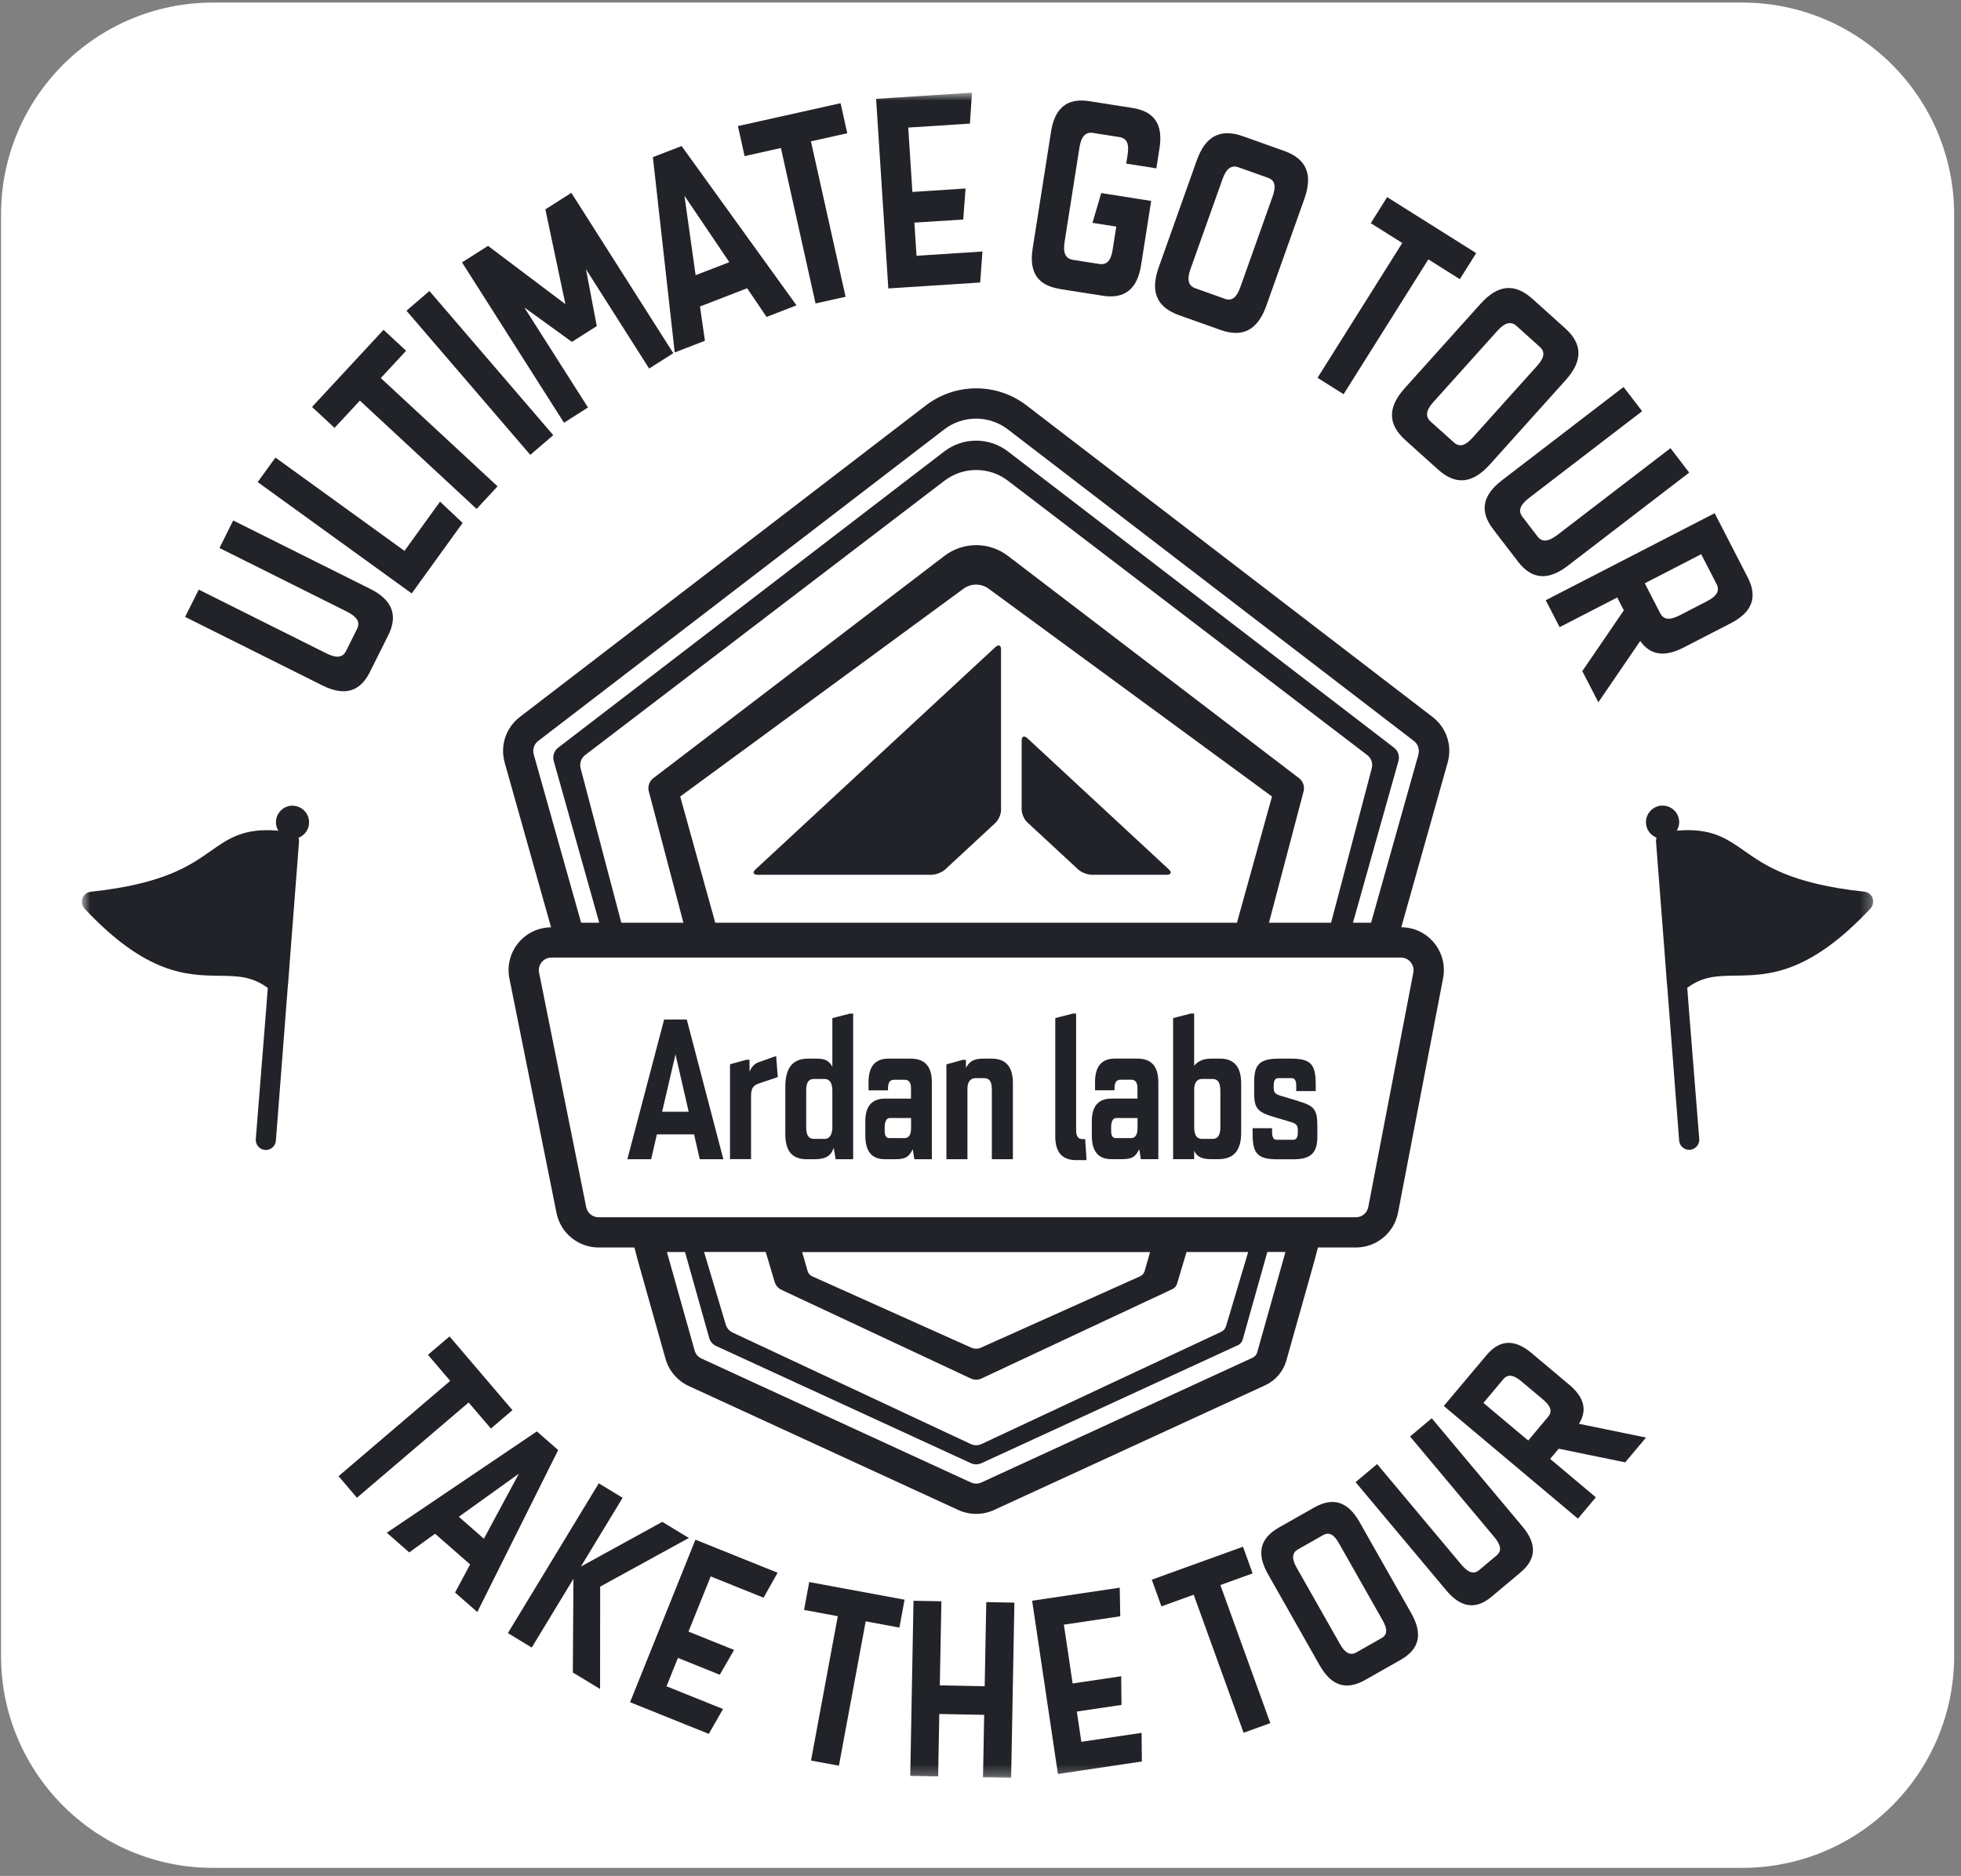
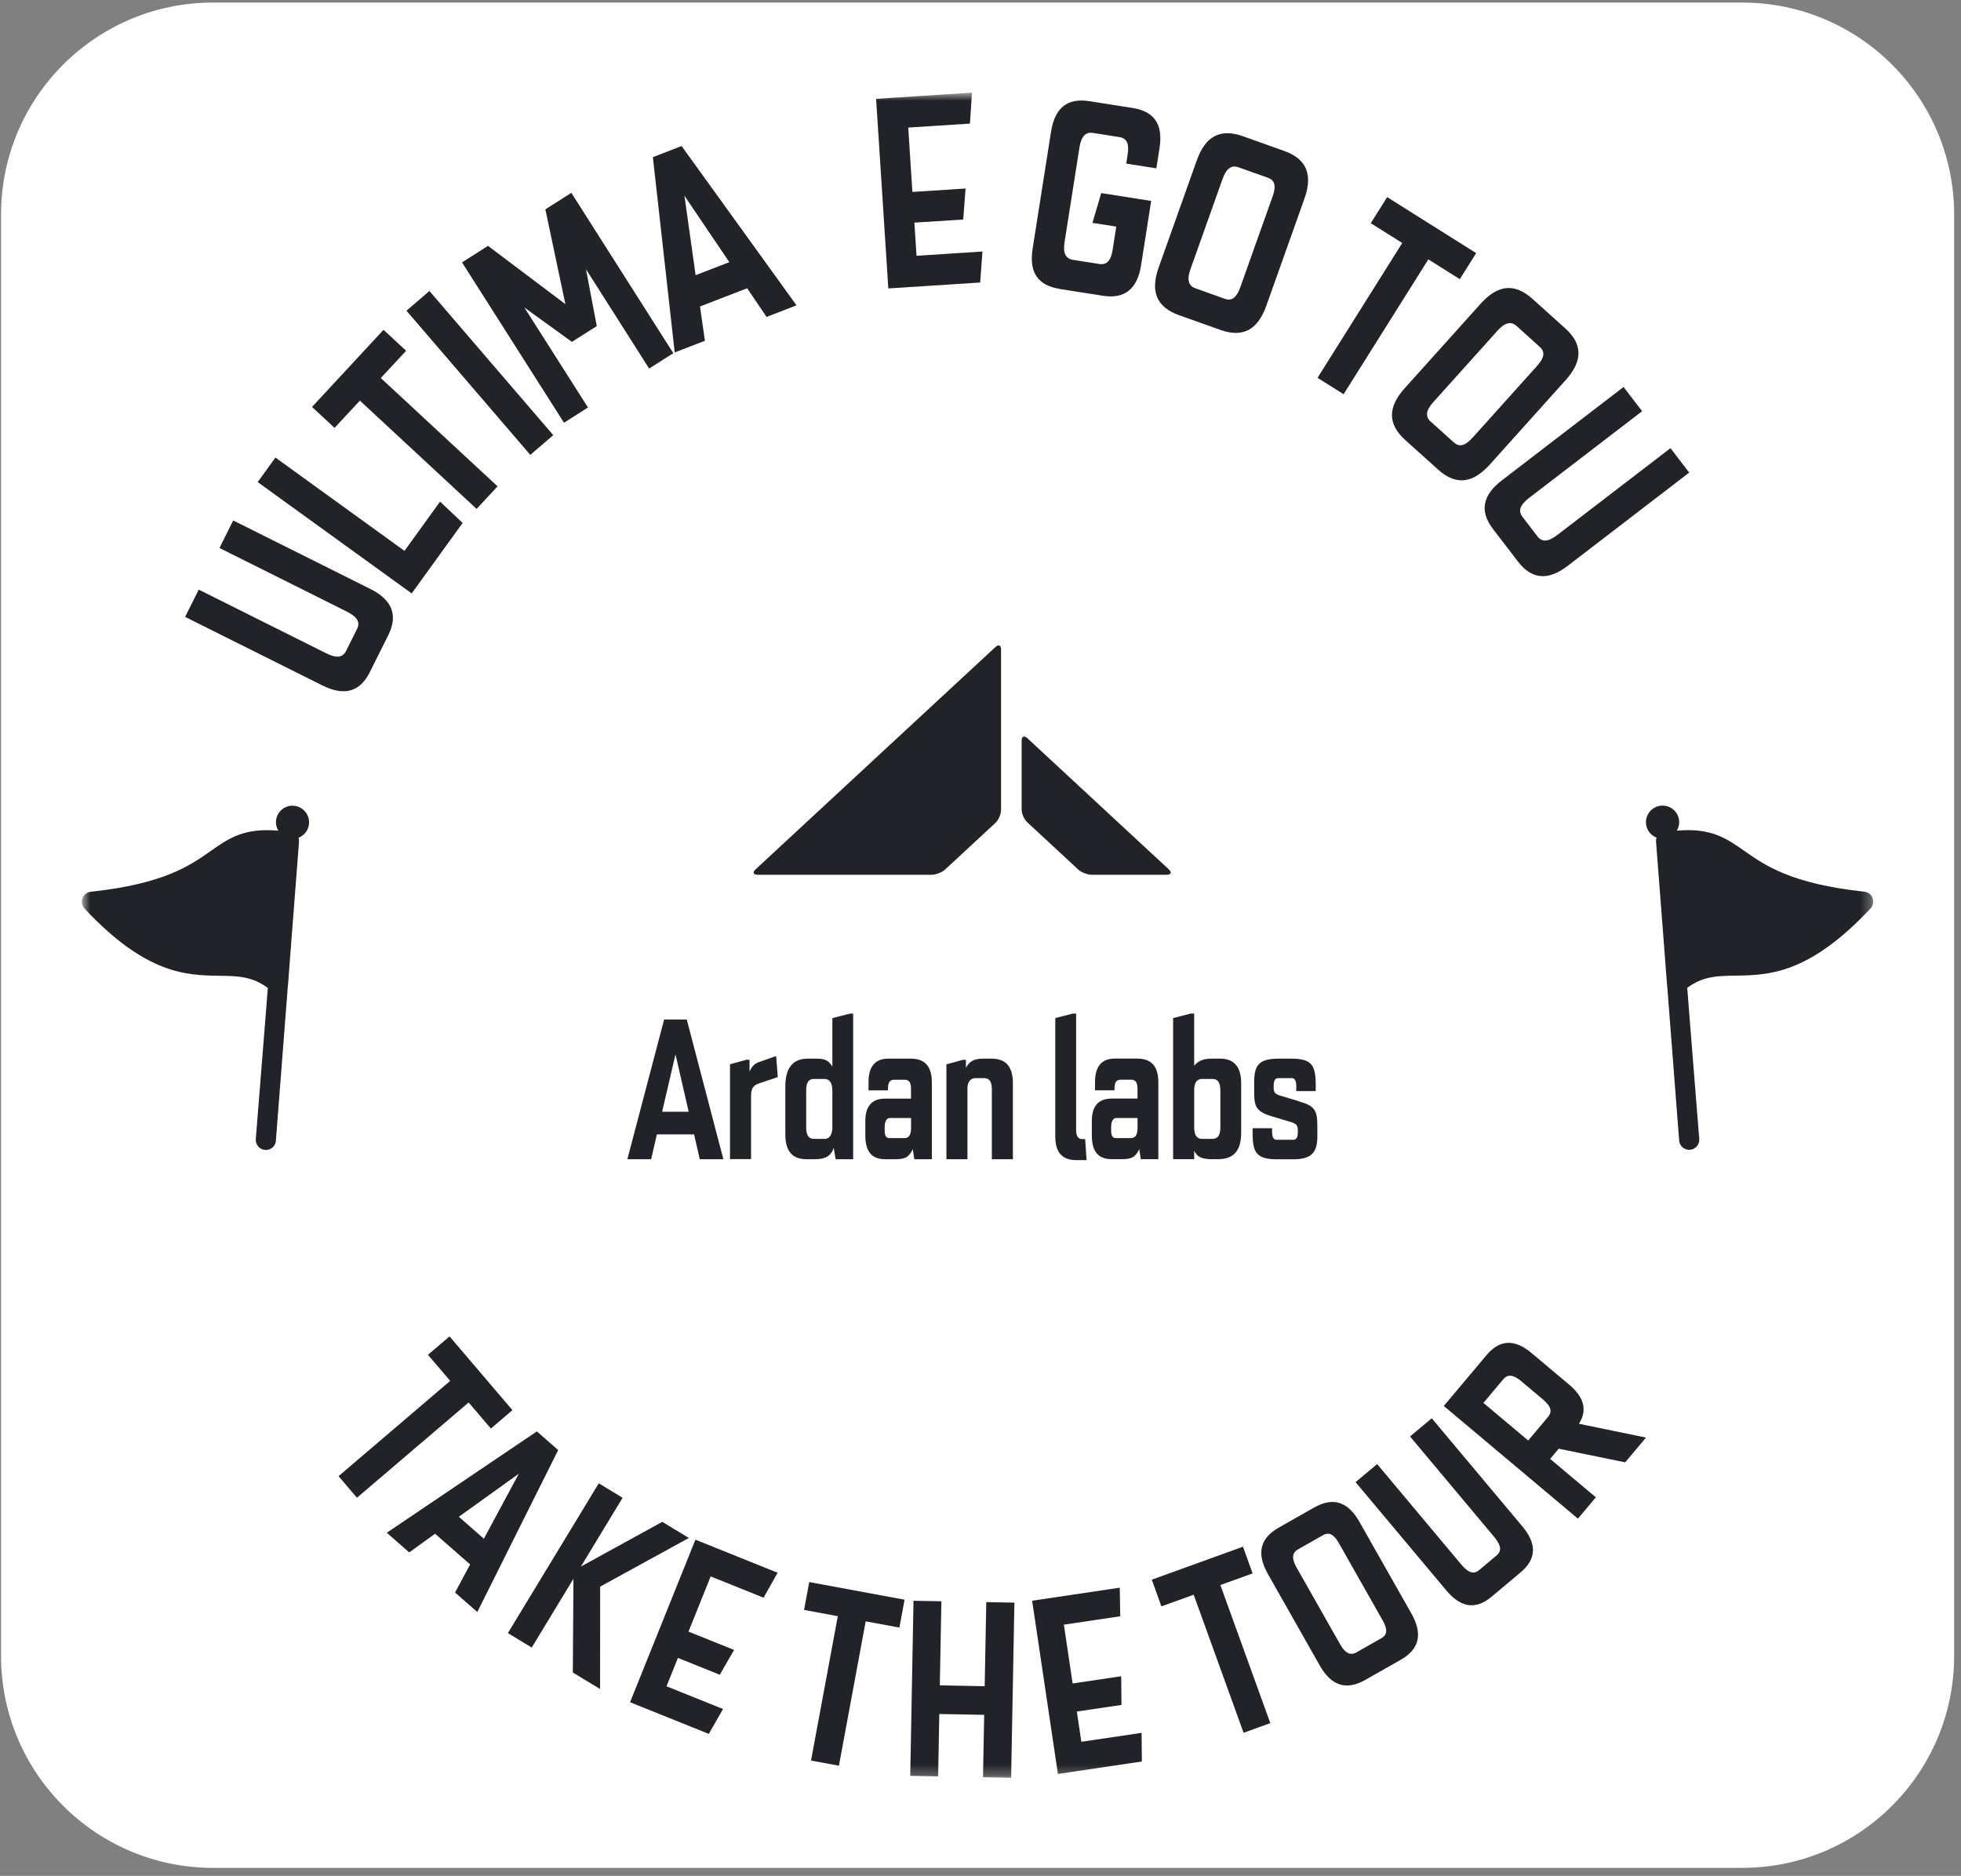
<svg xmlns="http://www.w3.org/2000/svg" width="185" height="177" viewBox="0 0 185 177" fill="none">
  <rect x="0" y="0" width="185" height="177" fill="#808080" stroke="none" />
  <g clip-path="url(#clip0_224_203)">
    <path d="M164.353 0.241H20.098C9.052 0.241 0.098 9.196 0.098 20.241V156.241C0.098 167.287 9.052 176.241 20.098 176.241H164.353C175.398 176.241 184.353 167.287 184.353 156.241V20.241C184.353 9.196 175.398 0.241 164.353 0.241Z" fill="white" />
    <mask id="mask0_224_203" style="mask-type:luminance" maskUnits="userSpaceOnUse" x="7" y="8" width="170" height="160">
      <path d="M176.726 8.741H7.726V167.741H176.726V8.741Z" fill="white" />
    </mask>
    <g mask="url(#mask0_224_203)">
      <path d="M46.311 134.789L48.344 133.054L42.41 126.095L40.373 127.831L42.472 130.291L31.939 139.283L33.674 141.317L44.211 132.329L46.311 134.789Z" fill="#212328" />
      <path d="M50.651 135.057L36.49 144.621L38.607 146.475L41.045 144.713L44.352 147.612L42.929 150.261L45.029 152.102L52.658 136.819L50.646 135.057H50.651ZM45.648 145.183L43.285 143.114L48.951 139.046L45.648 145.187V145.183Z" fill="#212328" />
      <path d="M62.479 143.593L54.801 147.81L58.737 141.322L56.488 139.955L47.914 154.088L50.163 155.454L54.098 148.965L54.041 157.808L56.611 159.364L56.62 149.703L64.987 145.113L62.479 143.593Z" fill="#212328" />
      <path d="M59.44 160.611L66.867 163.598L68.211 161.252L62.879 159.109L63.955 156.429L67.903 158.019L69.252 155.678L64.952 153.947L67.047 148.741L72.036 150.749L73.359 148.394L65.606 145.275L59.44 160.611Z" fill="#212328" />
      <path d="M75.853 151.904L79.038 152.493L76.512 166.115L79.143 166.603L81.669 152.98L84.849 153.569L85.336 150.938L76.341 149.273L75.853 151.904Z" fill="#212328" />
      <path d="M92.895 159.104L88.661 159.021L88.811 151.087L86.18 151.039L85.872 167.561L88.503 167.609L88.613 161.723L92.847 161.802L92.737 167.693L95.39 167.741L95.698 151.215L93.045 151.166L92.895 159.104Z" fill="#212328" />
      <path d="M102.013 164.345L101.587 161.49L105.8 160.866L105.773 158.16L101.192 158.841L100.366 153.292L105.685 152.502L105.637 149.804L97.371 151.034L99.804 167.381L107.723 166.203L107.697 163.502L102.013 164.345Z" fill="#212328" />
      <path d="M118.172 148.456L117.263 145.938L108.659 149.049L109.568 151.566L112.612 150.468L117.32 163.493L119.841 162.584L115.129 149.554L118.172 148.456Z" fill="#212328" />
-       <path d="M128.275 143.632C127.172 141.686 125.784 141.221 123.979 142.24L120.658 144.124C118.836 145.157 118.524 146.593 119.626 148.535L124.493 157.123C125.595 159.065 126.983 159.535 128.806 158.503L132.127 156.618C133.927 155.594 134.239 154.162 133.137 152.216L128.27 143.632H128.275ZM130.326 154.566L127.958 155.911C127.414 156.223 126.909 155.999 126.439 155.168L122.306 147.88C121.836 147.05 121.901 146.505 122.446 146.193L124.814 144.849C125.38 144.528 125.841 144.774 126.311 145.605L130.444 152.897C130.914 153.727 130.888 154.25 130.321 154.571L130.326 154.566Z" fill="#212328" />
+       <path d="M128.275 143.632C127.172 141.686 125.784 141.221 123.979 142.24L120.658 144.124C118.836 145.157 118.524 146.593 119.626 148.535L124.493 157.123C125.595 159.065 126.983 159.535 128.806 158.503L132.127 156.618C133.927 155.594 134.239 154.162 133.137 152.216L128.27 143.632ZM130.326 154.566L127.958 155.911C127.414 156.223 126.909 155.999 126.439 155.168L122.306 147.88C121.836 147.05 121.901 146.505 122.446 146.193L124.814 144.849C125.38 144.528 125.841 144.774 126.311 145.605L130.444 152.897C130.914 153.727 130.888 154.25 130.321 154.571L130.326 154.566Z" fill="#212328" />
      <path d="M135.074 133.818L133.023 135.536L140.959 145.012C141.631 145.816 141.684 146.347 141.183 146.769L139.541 148.144C139.04 148.561 138.526 148.416 137.854 147.617L129.917 138.141L127.884 139.846L136.449 150.068C137.81 151.693 139.211 151.913 140.709 150.661L143.454 148.359C144.952 147.103 144.996 145.671 143.639 144.045L135.074 133.823V133.818Z" fill="#212328" />
      <path d="M148.026 130.642L144.5 127.677C142.896 126.328 141.495 126.368 140.235 127.866L136.207 132.659L148.861 143.29L150.552 141.278L146.239 137.653L147.047 136.691L153.319 137.978L155.282 135.641L148.958 134.341C149.77 133.05 149.45 131.837 148.026 130.638V130.642ZM146.041 133.691L144.17 135.918L139.945 132.369L141.816 130.141C142.238 129.641 142.769 129.693 143.533 130.339L145.567 132.048C146.331 132.694 146.458 133.195 146.041 133.691Z" fill="#212328" />
      <path d="M34.887 63.421L36.626 59.941C37.575 58.044 36.995 56.598 34.94 55.57L22 49.108L20.704 51.705L32.7 57.697C33.714 58.206 34 58.711 33.683 59.344L32.647 61.422C32.331 62.054 31.755 62.134 30.741 61.624L18.75 55.632L17.463 58.206L30.402 64.668C32.458 65.696 33.947 65.31 34.896 63.412L34.887 63.421Z" fill="#212328" />
      <path d="M43.645 49.341L41.515 47.329L38.159 51.977L25.984 43.173L24.311 45.488L38.84 55.992L43.645 49.341Z" fill="#212328" />
      <path d="M33.952 37.801L44.963 48.019L46.94 45.888L35.924 35.67L38.313 33.096L36.183 31.119L29.436 38.398L31.562 40.371L33.952 37.801Z" fill="#212328" />
      <path d="M40.511 27.456L38.346 29.316L50.028 42.919L52.194 41.059L40.511 27.456Z" fill="#212328" />
      <path d="M55.469 38.447L49.465 29.01L53.953 32.257L56.299 30.767L55.28 25.399L61.24 34.774L63.52 33.324L53.901 18.195L51.45 19.754L53.339 28.698L46.039 23.198L43.588 24.758L53.207 39.887L55.469 38.447Z" fill="#212328" />
      <path d="M66.502 32.152L66.037 28.919L70.486 27.197L72.318 29.903L75.142 28.809L64.302 13.78L61.592 14.826L63.652 33.254L66.502 32.152ZM68.804 24.736L65.624 25.966L64.57 18.468L68.804 24.736Z" fill="#212328" />
-       <path d="M73.67 13.964L76.938 28.633L79.771 28L76.503 13.336L79.929 12.572L79.301 9.738L69.616 11.895L70.244 14.729L73.67 13.964Z" fill="#212328" />
      <path d="M92.469 26.656L92.684 23.73L86.465 24.134L86.263 21.006L90.87 20.712L91.09 17.786L86.074 18.111L85.683 12.036L91.503 11.662L91.696 8.741L82.652 9.325L83.803 27.214L92.469 26.656Z" fill="#212328" />
      <path d="M99.984 27.27L104.051 27.907C106.12 28.233 107.302 27.244 107.649 25.021L108.602 18.959L103.889 18.217L103.063 21.028L105.308 21.38L104.961 23.598C104.803 24.595 104.407 25.017 103.709 24.907L101.24 24.52C100.542 24.411 100.265 23.905 100.428 22.86L101.833 13.929C102 12.857 102.426 12.435 103.098 12.541L105.593 12.932C106.291 13.042 106.546 13.542 106.379 14.588L106.248 15.436L109.089 15.884L109.388 13.986C109.735 11.768 108.936 10.516 106.841 10.186L102.751 9.545C100.683 9.22 99.505 10.186 99.154 12.431L97.419 23.457C97.068 25.702 97.894 26.932 99.993 27.262L99.984 27.27Z" fill="#212328" />
      <path d="M111.242 29.744L115.142 31.132C117.259 31.883 118.656 31.123 119.468 28.839L123.057 18.753C123.869 16.468 123.267 14.997 121.15 14.241L117.25 12.853C115.111 12.093 113.714 12.853 112.902 15.137L109.313 25.224C108.501 27.508 109.103 28.98 111.242 29.744ZM112.296 25.43L115.344 16.864C115.691 15.888 116.183 15.555 116.828 15.783L119.613 16.771C120.281 17.009 120.404 17.562 120.057 18.537L117.009 27.104C116.662 28.079 116.214 28.43 115.55 28.193L112.766 27.2C112.124 26.972 111.953 26.401 112.3 25.425L112.296 25.43Z" fill="#212328" />
      <path d="M126.755 37.195L134.749 24.473L137.718 26.34L139.264 23.884L130.862 18.599L129.32 21.059L132.289 22.926L124.295 35.648L126.755 37.195Z" fill="#212328" />
      <path d="M132.592 41.539L135.671 44.307C137.34 45.809 138.926 45.633 140.547 43.832L147.701 35.868C149.322 34.067 149.327 32.472 147.653 30.97L144.574 28.202C142.883 26.682 141.302 26.858 139.681 28.659L132.526 36.623C130.906 38.425 130.901 40.019 132.592 41.539ZM135.21 37.95L141.284 31.189C141.978 30.421 142.558 30.297 143.068 30.754L145.264 32.731C145.791 33.206 145.694 33.764 145 34.532L138.926 41.293C138.232 42.062 137.687 42.216 137.16 41.746L134.964 39.773C134.455 39.316 134.516 38.723 135.206 37.955L135.21 37.95Z" fill="#212328" />
      <path d="M140.85 49.917L143.217 53.001C144.508 54.683 146.059 54.797 147.882 53.4L159.358 44.592L157.593 42.286L146.955 50.448C146.054 51.138 145.475 51.173 145.044 50.611L143.63 48.766C143.199 48.203 143.38 47.65 144.28 46.96L154.918 38.798L153.165 36.514L141.689 45.322C139.866 46.719 139.558 48.23 140.85 49.912V49.917Z" fill="#212328" />
-       <path d="M147.135 59.173L152.568 56.375L153.192 57.587L149.274 63.324L150.789 66.263L154.738 60.478C155.691 61.831 157.039 62.02 158.831 61.097L163.276 58.808C165.297 57.767 165.846 56.348 164.871 54.464L161.761 48.423L145.826 56.634L147.13 59.169L147.135 59.173ZM160.492 52.294L161.937 55.101C162.262 55.729 161.985 56.243 161.019 56.739L158.458 58.057C157.492 58.553 156.938 58.47 156.613 57.842L155.168 55.035L160.487 52.294H160.492Z" fill="#212328" />
      <path d="M71.483 82.539H87.866C88.284 82.539 88.868 82.315 89.162 82.043L93.901 77.65C94.195 77.377 94.437 76.837 94.437 76.451V61.264C94.437 60.877 94.195 60.785 93.901 61.057L71.264 82.043C70.969 82.315 71.07 82.539 71.483 82.539Z" fill="#212328" />
      <path d="M101.71 82.038C102.009 82.315 102.593 82.539 103.015 82.539H110.051C110.473 82.539 110.574 82.315 110.275 82.038L96.923 69.654C96.624 69.378 96.383 69.474 96.383 69.861V76.389C96.383 76.78 96.624 77.325 96.923 77.597L101.715 82.038H101.71Z" fill="#212328" />
-       <path d="M87.343 38.253L49.043 67.647C47.725 68.662 47.163 70.349 47.611 71.952L51.986 87.495C50.782 87.508 49.658 88.044 48.893 88.975C48.125 89.915 47.817 91.141 48.059 92.331L52.504 114.458C52.882 116.339 54.551 117.705 56.47 117.705H59.852L60.151 118.856L62.782 128.2C63.102 129.342 63.906 130.282 64.982 130.778L90.4 142.472C90.936 142.718 91.511 142.841 92.091 142.841C92.671 142.841 93.242 142.718 93.782 142.472L119.354 130.708C120.333 130.256 121.063 129.403 121.357 128.362L124.019 118.908L124.33 117.705H127.919C129.856 117.705 131.525 116.325 131.889 114.423L136.141 92.296C136.369 91.106 136.058 89.889 135.289 88.957C134.525 88.03 133.4 87.495 132.197 87.49L136.572 71.948C137.024 70.344 136.462 68.657 135.14 67.642L96.839 38.249C94.046 36.105 90.145 36.105 87.352 38.249L87.343 38.253ZM118.607 127.589C118.541 127.822 118.379 128.015 118.159 128.112L92.587 139.876C92.271 140.021 91.911 140.021 91.595 139.876L66.177 128.182C65.861 128.037 65.624 127.76 65.531 127.426L62.918 118.135H64.626L66.906 126.24C66.998 126.574 67.235 126.851 67.552 126.996L91.595 138.058C91.911 138.202 92.271 138.202 92.587 138.058L116.785 126.926C117.004 126.825 117.167 126.631 117.233 126.403L119.56 118.131H121.269L118.607 127.585V127.589ZM73.086 120.964C73.183 121.289 73.415 121.557 73.723 121.702L91.586 130.067C91.907 130.216 92.275 130.216 92.592 130.067L110.605 121.632C110.815 121.531 110.978 121.347 111.044 121.123L111.935 118.135H117.751L115.66 125.147C115.594 125.371 115.432 125.555 115.221 125.656L92.592 136.252C92.271 136.401 91.902 136.401 91.586 136.252L69.106 125.726C68.799 125.581 68.571 125.313 68.47 124.988L66.423 118.131H72.238L73.082 120.96L73.086 120.964ZM75.677 118.14H108.496L107.982 119.936C107.921 120.152 107.763 120.327 107.556 120.424L92.539 127.159C92.254 127.286 91.924 127.286 91.634 127.159L76.617 120.424C76.406 120.332 76.253 120.152 76.191 119.936L75.677 118.14ZM133.334 91.76L129.083 113.887C128.977 114.445 128.485 114.854 127.914 114.854H56.466C55.899 114.854 55.411 114.454 55.302 113.9L50.857 91.773C50.707 91.04 51.27 90.35 52.021 90.35H132.162C132.908 90.35 133.471 91.031 133.33 91.764L133.334 91.76ZM122.978 74.671C123.101 74.206 122.929 73.714 122.552 73.424L95.091 52.452C93.321 51.099 90.866 51.099 89.096 52.452L61.635 73.424C61.253 73.714 61.086 74.206 61.209 74.671L64.473 87.064H58.614L54.775 72.492C54.652 72.027 54.823 71.535 55.201 71.245L89.096 45.361C90.866 44.008 93.321 44.008 95.091 45.361L128.986 71.245C129.368 71.535 129.535 72.027 129.412 72.492L125.573 87.064H119.714L122.978 74.671ZM116.697 87.064H67.477L64.17 75.154L90.892 55.553C91.603 55.03 92.57 55.03 93.277 55.553L120 75.154L116.692 87.064H116.697ZM133.818 71.179L129.346 87.064H127.638L131.929 71.807C132.061 71.337 131.894 70.836 131.507 70.542L95.091 42.598C93.317 41.236 90.853 41.236 89.078 42.598L52.662 70.542C52.276 70.836 52.109 71.337 52.24 71.807L56.532 87.064H54.823L50.352 71.179C50.22 70.709 50.387 70.208 50.773 69.914L89.074 40.52C90.848 39.158 93.312 39.158 95.087 40.52L133.387 69.914C133.774 70.208 133.941 70.709 133.809 71.179H133.818Z" fill="#212328" />
      <path d="M102.114 107.478C101.724 107.478 101.521 107.219 101.521 106.626V95.635H101.205L99.554 96.061V107.236C99.554 108.721 100.204 109.463 101.539 109.463H102.505L102.374 107.478H102.114Z" fill="#212328" />
      <path d="M107.297 99.882H105.163C103.92 99.882 103.305 100.642 103.305 102.092V102.874H105.141V102.707C105.141 102.114 105.325 101.872 105.734 101.872H106.7C107.108 101.872 107.31 102.114 107.31 102.707V103.656H104.86C103.617 103.656 103.002 104.381 103.002 105.773V107.126C103.002 108.651 103.612 109.371 104.86 109.371H105.826C106.735 109.371 107.108 109.204 107.477 108.427L107.627 109.371H109.278V102.11C109.278 100.625 108.628 99.882 107.293 99.882H107.297ZM107.315 106.402C107.315 107.087 107.108 107.386 106.682 107.386H105.29C105.013 107.386 104.824 107.254 104.824 106.661V106.344C104.824 105.804 105.009 105.492 105.29 105.492H107.315V106.402Z" fill="#212328" />
      <path d="M115.089 99.887H114.272C113.605 99.887 113.082 100.054 112.656 100.554V95.635H112.322L110.671 96.061V109.371H112.656V108.572C112.915 109.147 113.381 109.371 114.272 109.371H114.94C116.407 109.371 117.092 108.536 117.092 106.885V102.224C117.092 100.682 116.442 99.883 115.085 99.883L115.089 99.887ZM115.129 106.366C115.129 107.144 114.87 107.46 114.369 107.46H113.403C112.937 107.46 112.678 107.144 112.66 106.441V102.711C112.695 102.101 112.959 101.802 113.403 101.802H114.369C114.887 101.802 115.129 102.118 115.129 102.935V106.371V106.366Z" fill="#212328" />
      <path d="M122.442 103.876L120.773 103.375C120.329 103.225 120.158 103.116 120.158 102.632V102.43C120.158 101.947 120.307 101.723 120.601 101.723H121.844C122.143 101.723 122.288 101.965 122.288 102.465V102.949H124.124V102.373C124.124 100.515 123.755 99.887 121.822 99.887H120.637C118.704 99.887 118.317 100.554 118.317 102.154V102.878C118.317 104.403 118.41 104.886 120.175 105.387L121.844 105.888C122.235 106.019 122.437 106.147 122.437 106.63V106.836C122.437 107.32 122.288 107.544 121.994 107.544H120.452C120.153 107.544 120.008 107.32 120.008 106.801V106.45H118.172V106.99C118.172 108.791 118.599 109.384 120.492 109.384H121.976C123.535 109.384 124.278 108.901 124.278 107.285V106.191C124.278 104.631 123.926 104.315 122.442 103.889V103.876Z" fill="#212328" />
      <path d="M78.524 96.061V100.647C78.19 100.071 77.839 99.887 77.04 99.887H76.222C74.773 99.887 74.088 100.778 74.088 102.522V107.034C74.088 108.576 74.72 109.376 76.073 109.376H76.89C77.931 109.376 78.414 109.024 78.651 108.299L78.836 109.376H80.487V95.639H80.171L78.52 96.065L78.524 96.061ZM77.764 107.46H76.816C76.297 107.46 76.056 107.144 76.056 106.366V102.896C76.056 102.114 76.297 101.802 76.798 101.802H77.764C78.247 101.802 78.489 102.136 78.524 102.804V106.498C78.467 107.166 78.208 107.465 77.764 107.465V107.46Z" fill="#212328" />
      <path d="M62.654 96.193L59.185 109.376H61.429L61.969 107.034H65.479L66.014 109.376H68.241L64.789 96.193H62.654ZM62.465 104.899L63.726 99.479L64.969 104.899H62.461H62.465Z" fill="#212328" />
      <path d="M73.103 99.681L71.544 100.234C71.135 100.383 70.894 100.7 70.71 101.108V99.993H70.411L68.869 100.418V109.367H70.854V103.406C70.854 102.698 71.061 102.404 71.614 102.22L73.376 101.627L73.226 99.676H73.099L73.103 99.681Z" fill="#212328" />
      <path d="M85.929 99.887H83.795C82.552 99.887 81.937 100.647 81.937 102.096V102.878H83.773V102.711C83.773 102.118 83.957 101.877 84.366 101.877H85.332C85.74 101.877 85.943 102.118 85.943 102.711V103.66H83.492C82.249 103.66 81.634 104.385 81.634 105.778V107.131C81.634 108.655 82.244 109.376 83.492 109.376H84.458C85.367 109.376 85.74 109.209 86.109 108.427L86.259 109.376H87.91V102.114C87.91 100.629 87.26 99.887 85.925 99.887H85.929ZM85.319 107.386H83.927C83.65 107.386 83.461 107.254 83.461 106.661V106.344C83.461 105.804 83.645 105.492 83.927 105.492H85.951V106.402C85.951 107.087 85.749 107.386 85.319 107.386Z" fill="#212328" />
      <path d="M93.558 99.887H92.758C91.924 99.887 91.458 100.111 91.125 100.761V100.001H90.826L89.284 100.427V109.376H91.269V102.637C91.287 102.079 91.568 101.727 92.012 101.727H92.829C93.347 101.727 93.571 102.044 93.571 102.821V109.376H95.556V102.206C95.556 100.664 94.906 99.887 93.553 99.887H93.558Z" fill="#212328" />
      <path d="M176.668 84.749C176.541 84.411 176.238 84.173 175.878 84.134C168.977 83.391 166.518 81.661 164.541 80.272C162.885 79.108 161.423 78.089 158.19 78.375C158.326 78.142 158.414 77.874 158.414 77.579C158.414 76.714 157.711 76.011 156.846 76.011C155.981 76.011 155.278 76.714 155.278 77.579C155.278 78.243 155.691 78.805 156.275 79.034C156.24 79.148 156.222 79.266 156.227 79.389L157.053 90.086L157.259 92.832C157.259 92.871 157.268 92.907 157.277 92.946L158.41 107.601C158.44 108.106 158.853 108.488 159.358 108.488H159.42C159.956 108.458 160.338 107.983 160.307 107.478L159.328 95.213L159.178 93.249H159.17V93.21C160.654 92.098 162.025 92.081 163.724 92.054C166.795 92.01 170.62 91.958 176.462 85.72C176.708 85.456 176.782 85.078 176.659 84.74L176.668 84.749Z" fill="#212328" />
      <path d="M27.6 76.016C26.735 76.016 26.032 76.719 26.032 77.584C26.032 77.874 26.116 78.146 26.256 78.379C23.023 78.089 21.565 79.108 19.905 80.277C17.928 81.669 15.469 83.4 8.569 84.138C8.213 84.178 7.905 84.415 7.778 84.753C7.655 85.091 7.73 85.469 7.976 85.733C13.817 91.971 17.643 92.024 20.713 92.068C22.413 92.09 23.783 92.112 25.272 93.223V93.263C25.272 93.263 25.263 93.263 25.259 93.263L25.11 95.226L24.13 107.491C24.099 107.996 24.477 108.471 25.017 108.502H25.079C25.584 108.502 25.997 108.124 26.028 107.614L27.161 92.959C27.17 92.92 27.174 92.885 27.178 92.845L27.385 90.1L28.211 79.403C28.219 79.28 28.202 79.157 28.162 79.047C28.747 78.818 29.159 78.256 29.159 77.593C29.159 76.727 28.457 76.024 27.591 76.024L27.6 76.016Z" fill="#212328" />
    </g>
  </g>
  <defs>
    <clipPath id="clip0_224_203">
      <rect width="185" height="177" fill="white" />
    </clipPath>
  </defs>
</svg>